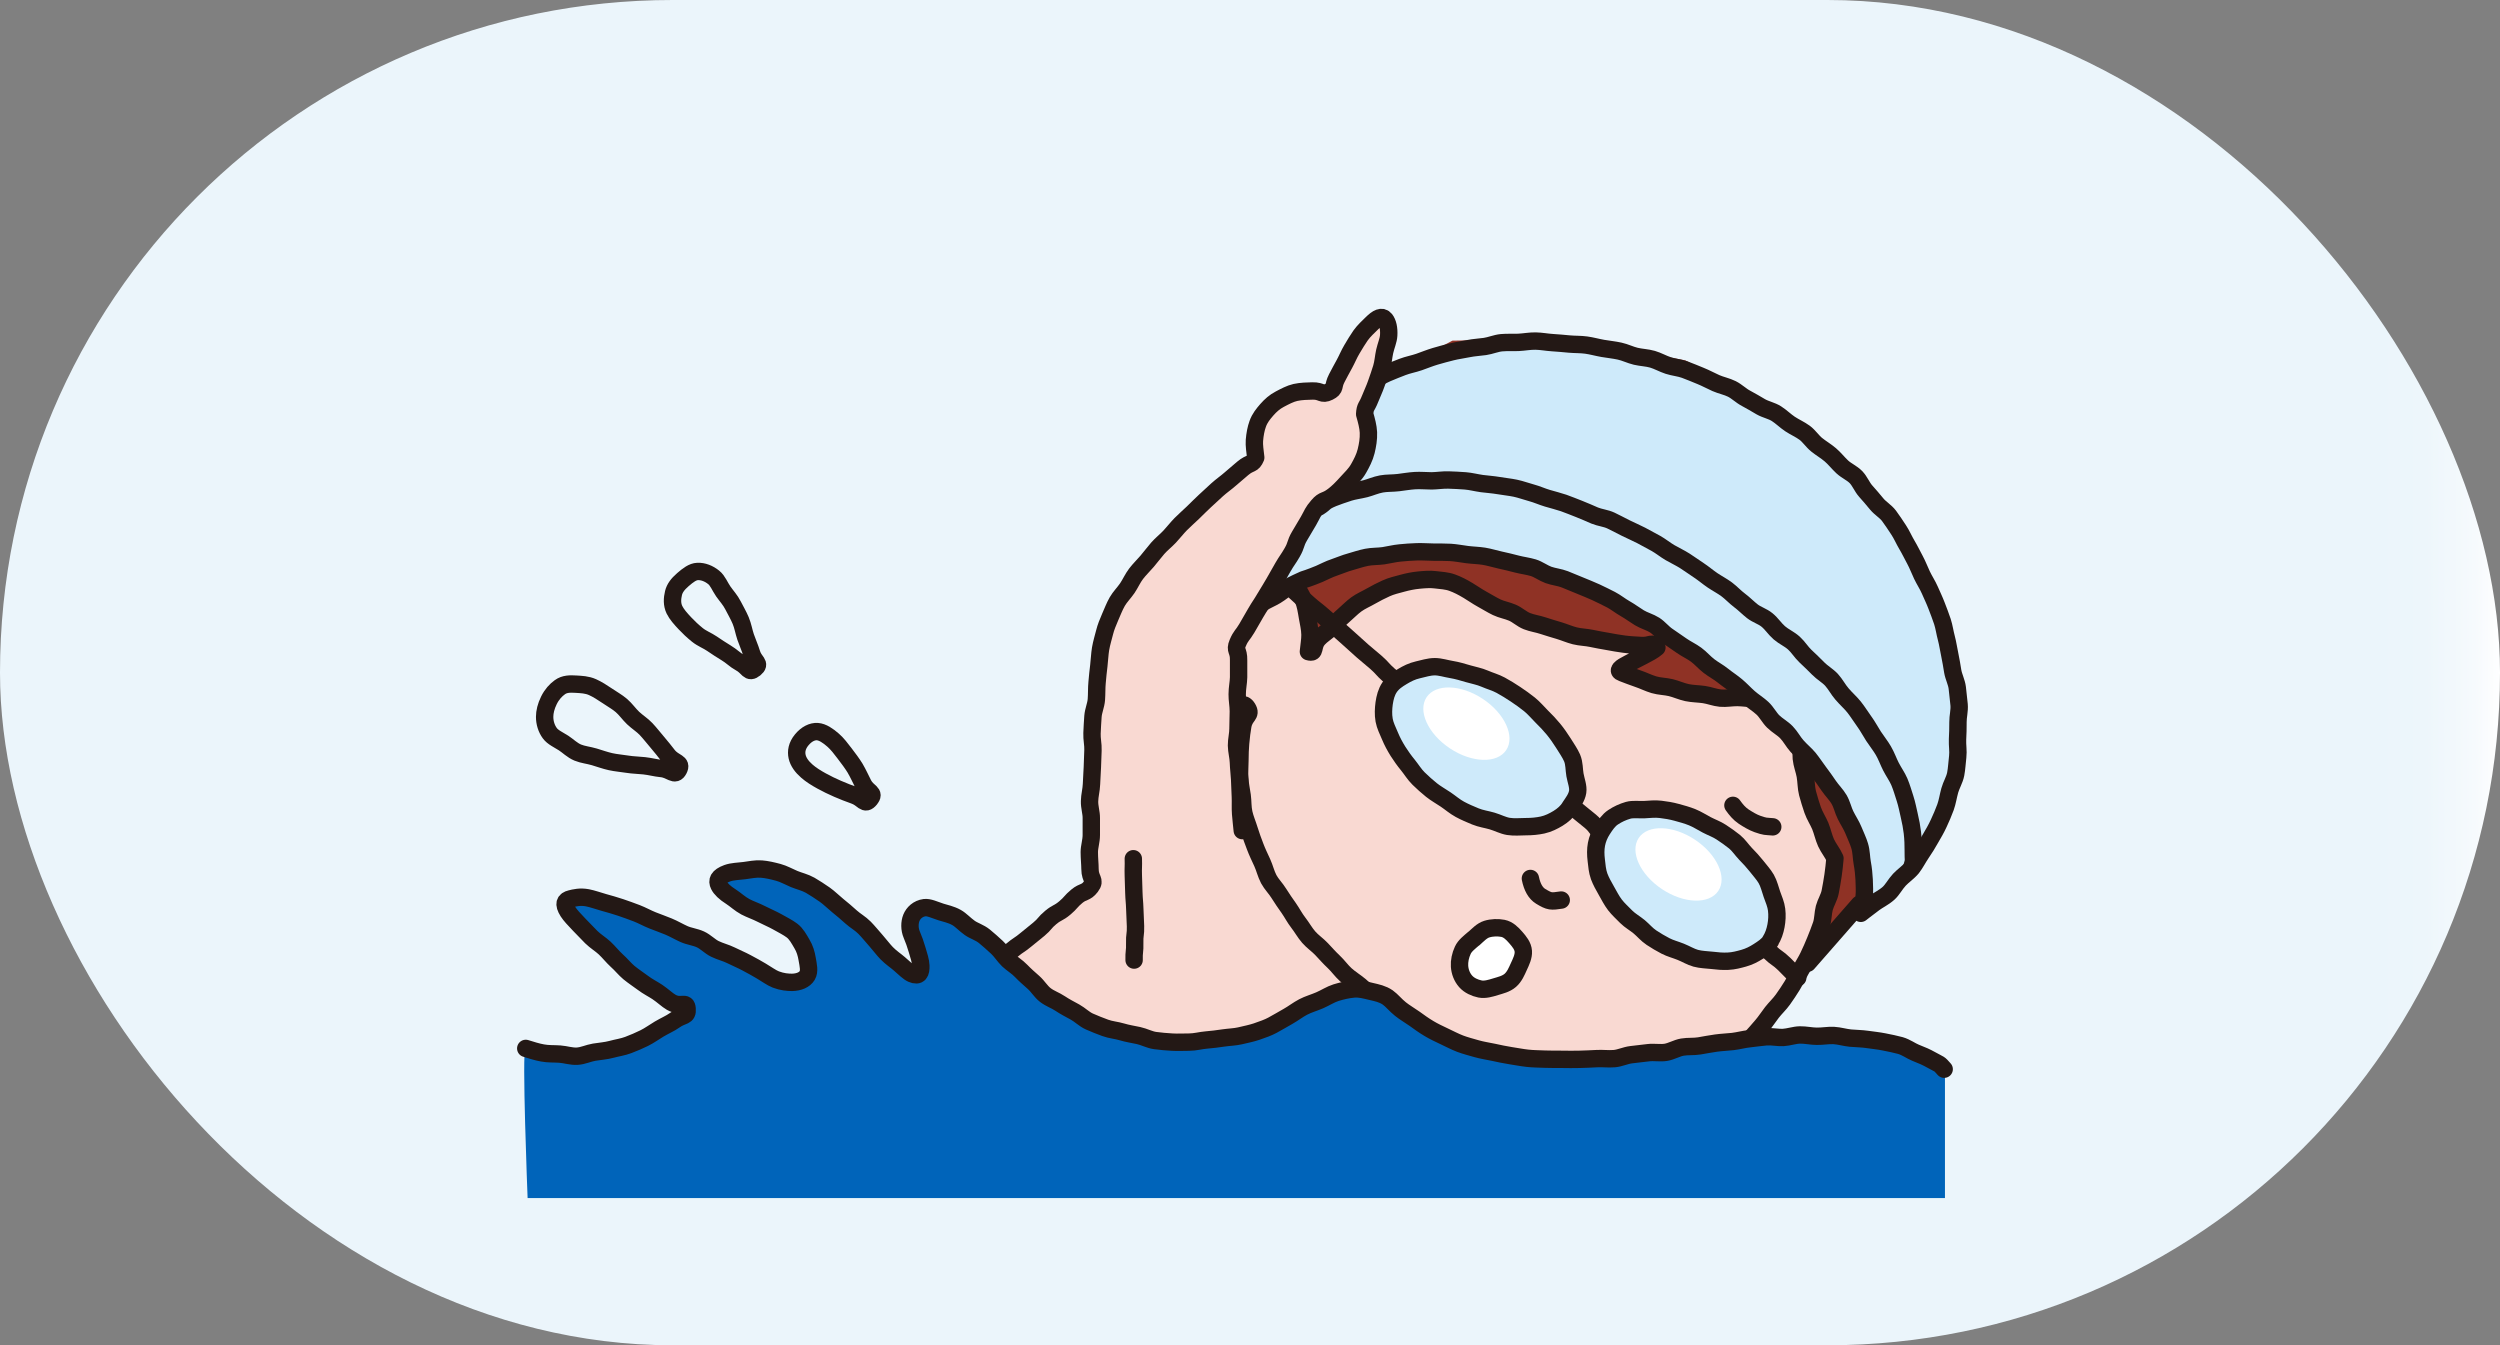
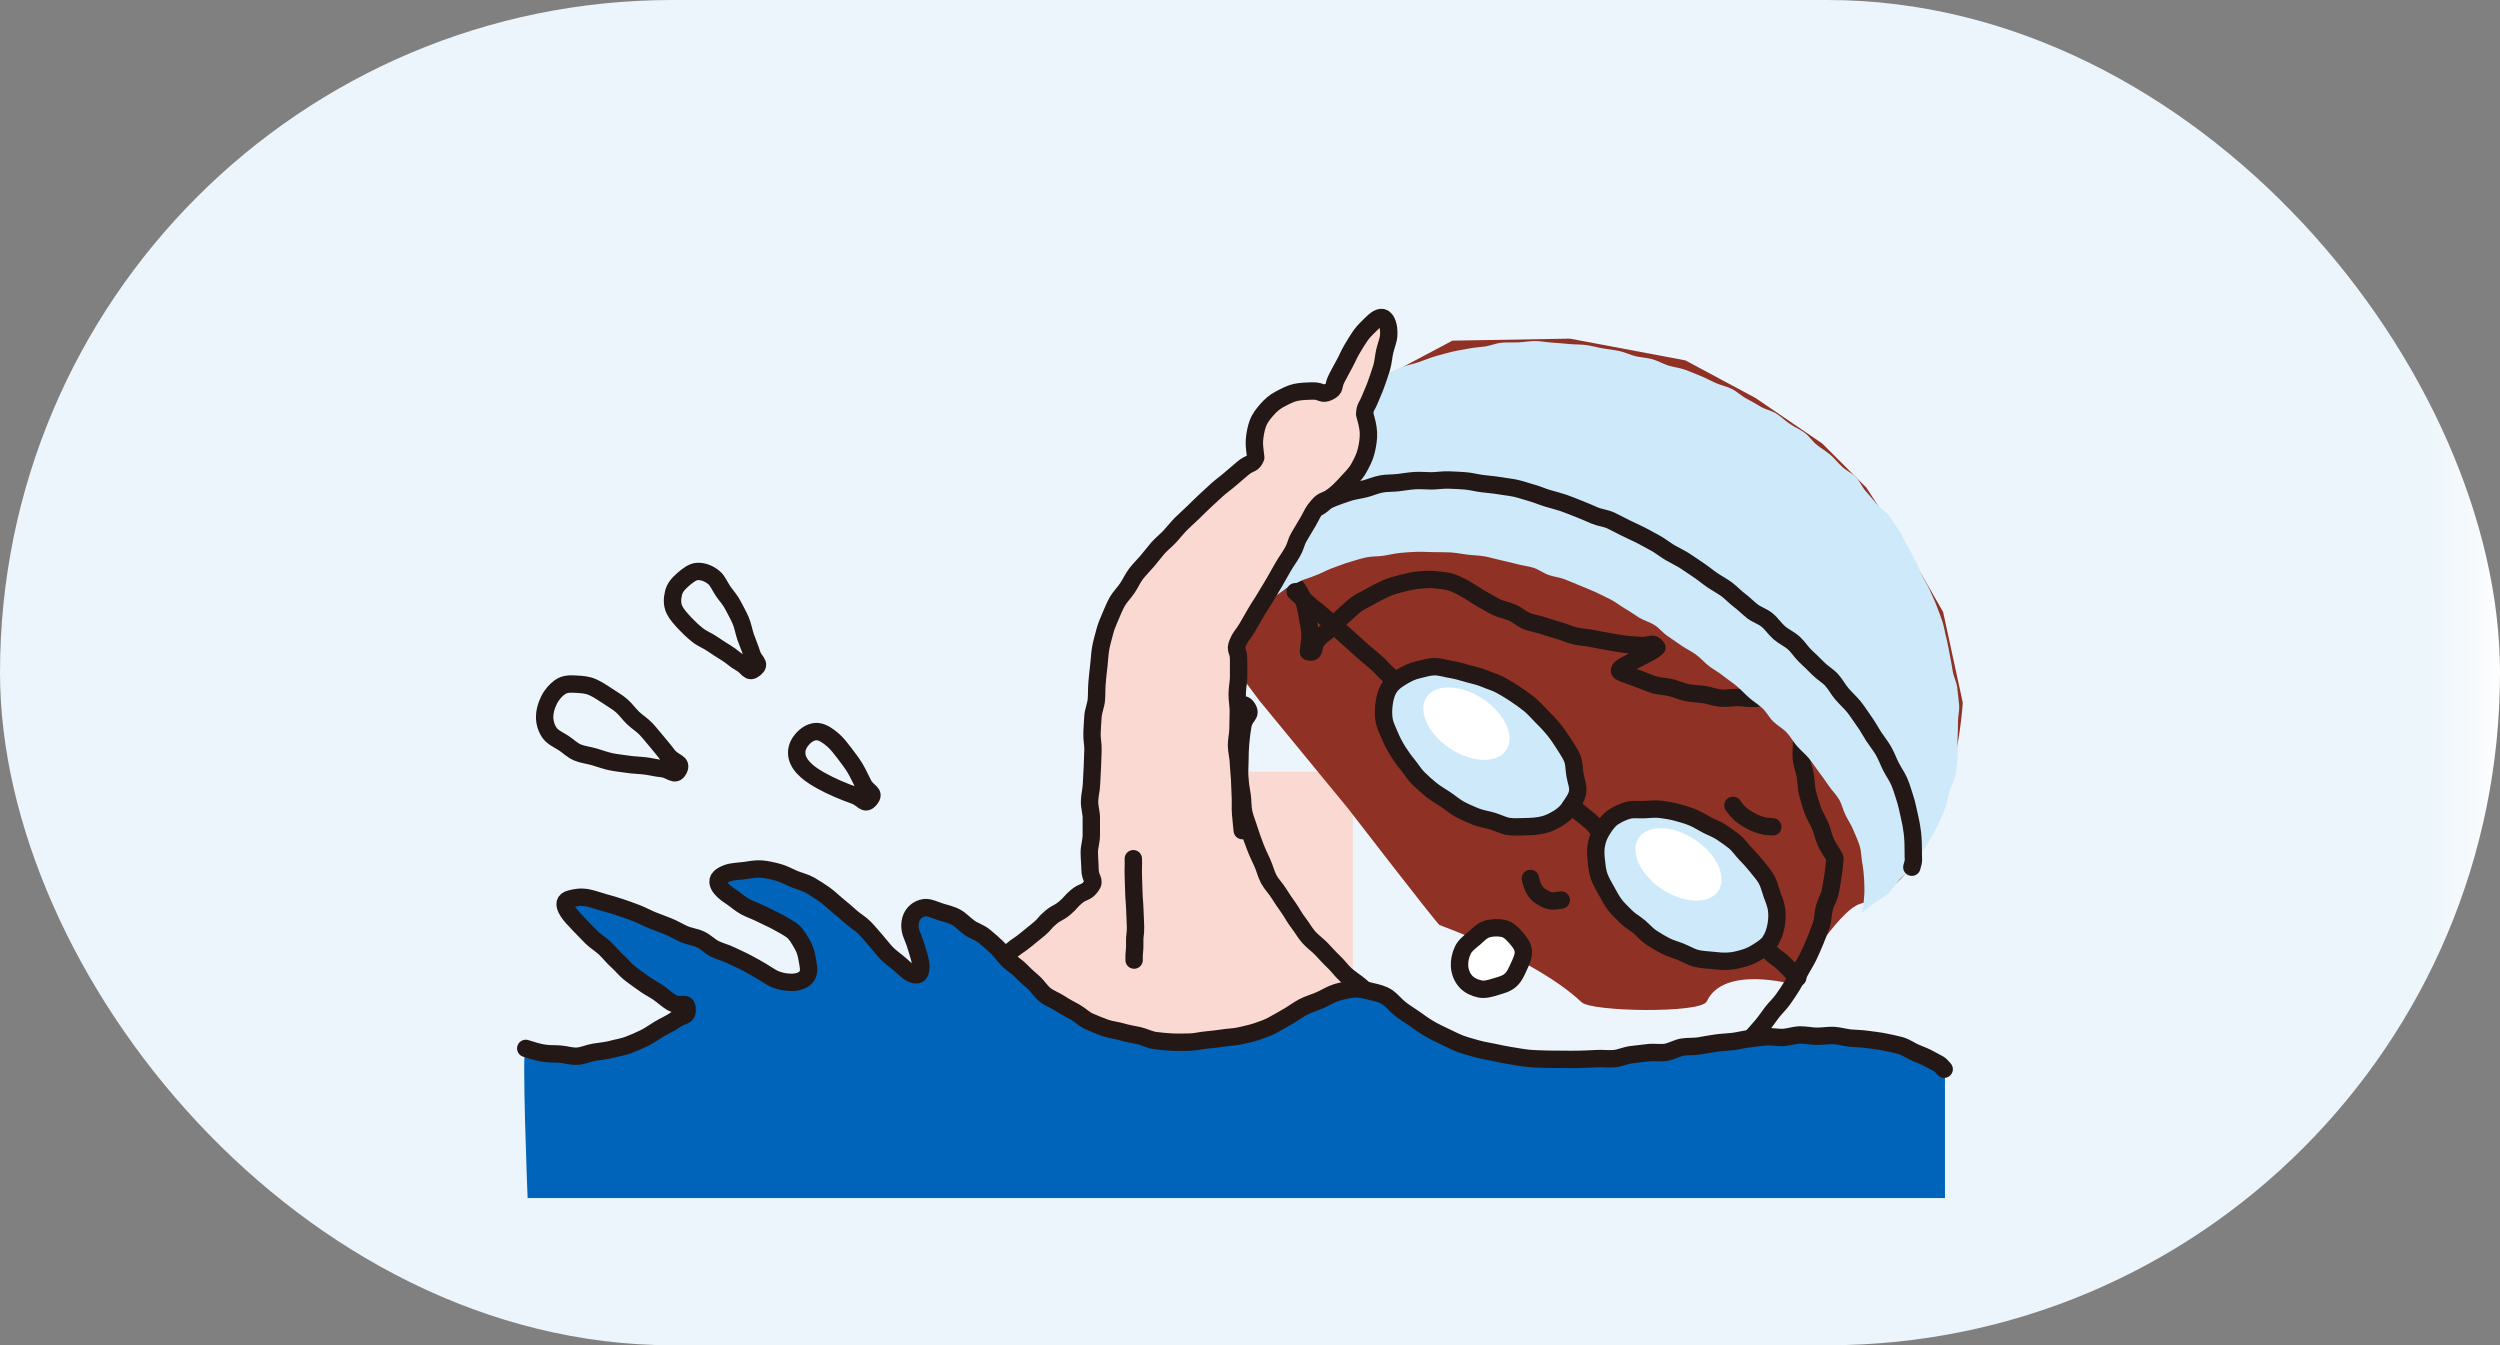
<svg xmlns="http://www.w3.org/2000/svg" id="_レイヤー_2" data-name="レイヤー 2" viewBox="0 0 286.15 153.98">
  <rect x="0" y="0" width="286.15" height="153.98" fill="#808080" stroke="none" />
  <defs>
    <style>
      .cls-1 {
        fill: url(#_名称未設定グラデーション_24);
      }

      .cls-1, .cls-2, .cls-3, .cls-4, .cls-5, .cls-6, .cls-7 {
        stroke-width: 0px;
      }

      .cls-8 {
        stroke-linecap: round;
      }

      .cls-8, .cls-9 {
        fill: none;
        stroke: #231815;
        stroke-linejoin: round;
        stroke-width: 1.99px;
      }

      .cls-2 {
        fill: #f9d9d2;
      }

      .cls-3 {
        fill: #231815;
      }

      .cls-4 {
        fill: #ceeafa;
      }

      .cls-5 {
        fill: #8f3225;
      }

      .cls-6 {
        fill: #fff;
      }

      .cls-7 {
        fill: #0064ba;
      }
    </style>
    <linearGradient id="_名称未設定グラデーション_24" data-name="名称未設定グラデーション 24" x1="0" y1="76.99" x2="286.15" y2="76.99" gradientUnits="userSpaceOnUse">
      <stop offset=".95" stop-color="#ebf5fb" />
      <stop offset=".97" stop-color="#edf6fb" />
      <stop offset=".99" stop-color="#f6fafd" />
      <stop offset="1" stop-color="#fff" />
    </linearGradient>
  </defs>
  <g id="_レイヤー_1-2" data-name="レイヤー 1">
    <rect class="cls-1" x="0" y="0" width="286.15" height="153.98" rx="76.99" ry="76.99" />
    <g>
      <rect class="cls-2" x="134.99" y="88.33" width="19.86" height="35.15" />
      <path class="cls-5" d="m144.33,80.41l9.96,12.12s10.08,13.08,10.47,13.34c.19.13,10.96,3.84,16.27,8.85,1.16,1.09,13.68,1.3,14.33-.1,1.94-4.19,9.9-1.94,9.9-1.94,0,0,5.12-8.5,7.64-9.22,10.65-3.04,11.76-23.04,11.76-23.04l-2.25-10.37-3.42-5.97-5.37-8.27-5.05-5.05-7.64-5.21-8.02-4.3-13.22-2.49-13.45.23-14.62,7.77-9.73,10.88-4.15,13.96,6.58,8.82Z" />
-       <path class="cls-2" d="m187.77,125.03c-9.58,1.32-19.89-4.29-19.89-4.29-1.08.61-5.87.49-7.3,1.5-1.21.86-3.54-6.71-4.38-8.1-1.96-3.25-3.32-3.76-3.32-3.76-15.57-15.73-10-29.39-10-29.39-6.33-2.84-3.91-8.01-3.91-8.01,0,0,2.71-7.95,6.87-6.98,4.16.98,4.55,7.53,4.55,7.53,0,0,1.31-2.18,7.86-5.96,5.52-3.18,9.78-.19,19.78,4.9.61.31,8.66,1.75,9.31,2.06,1.35.64-3.05,2.06-1.47,2.69,9.77,3.88,20.52,2.49,20.52,2.49-.96,9.26.86,13.25,2.72,16.33,2.97,4.92-3.84,16.61-3.84,16.61-2.52,3.85-9.78,11.29-17.5,12.36Z" />
      <path class="cls-9" d="m167.97,67.55c-.58-.35-1.17-.65-1.75-.86-.63-.23-1.29-.25-1.92-.33s-1.29-.02-1.92.04-1.26.19-1.88.36-1.25.31-1.84.58-1.17.56-1.72.88-1.18.58-1.7.96-.99.88-1.47,1.29c-.52.44-.95.94-1.38,1.37-.52.51-1.11.85-1.48,1.27-.8.88-.22,1.75-1.15,1.48.06-.71.19-1.31.18-1.94-.01-.73-.19-1.4-.29-2.01-.12-.73-.23-1.41-.46-1.97-.28-.7-.64-1.29-1.05-1.73-.49-.54-1.1-.89-1.71-1.08s-1.34-.22-2.02-.07c-.61.14-1.28.39-1.87.79-.52.35-1,.86-1.47,1.4-.42.48-.73,1.08-1.08,1.7-.32.55-.68,1.13-.92,1.79s-.5,1.28-.63,1.86c-.15.7-.06,1.37-.05,1.96,0,.72,0,1.39.17,1.95.21.68.73,1.15,1.09,1.62.43.57.8,1.14,1.27,1.47.92.64,1.38-.1,1.88.73s-.32.77-.55,2.02c-.1.56-.18,1.22-.25,1.99-.06.61-.07,1.28-.08,2.01,0,.63-.07,1.3-.02,2.01.04.64.18,1.3.28,1.99.09.64.04,1.33.2,2.01.14.63.42,1.26.62,1.92.19.62.42,1.25.67,1.9.23.61.52,1.21.81,1.84.27.59.42,1.27.74,1.88.31.58.81,1.06,1.17,1.65s.73,1.1,1.12,1.66.68,1.14,1.1,1.68.73,1.12,1.18,1.64,1.01.88,1.48,1.38.89.98,1.39,1.45.87,1.02,1.38,1.48,1.07.79,1.6,1.23.98.9,1.53,1.32,1.03.86,1.59,1.26,1.1.77,1.67,1.15,1.24.54,1.78.88,1.12.71,1.68,1.04,1.12.71,1.69,1.03,1.15.67,1.72.96,1.14.7,1.73.97,1.28.4,1.87.64,1.24.48,1.84.7c.63.23,1.19.63,1.81.82.64.2,1.29.34,1.91.5.65.17,1.33.17,1.96.29.66.13,1.29.36,1.92.45.67.09,1.32.24,1.96.29.68.05,1.34-.19,1.98-.18.68,0,1.33.05,1.96,0,.68-.05,1.32-.18,1.95-.27.67-.1,1.33-.13,1.95-.27.67-.15,1.27-.41,1.87-.6.65-.21,1.35-.21,1.93-.45.64-.27,1.13-.77,1.68-1.06.63-.33,1.19-.65,1.69-.98.63-.41,1.17-.78,1.6-1.13.96-.78.81-.56,1.47-1.29.45-.47.86-.97,1.28-1.45s.77-1.04,1.16-1.54.88-.95,1.25-1.47.74-1.07,1.07-1.61.63-1.13.93-1.69.67-1.11.94-1.69.55-1.18.78-1.77.49-1.2.69-1.81.17-1.3.33-1.91.55-1.2.67-1.82.24-1.28.33-1.91.17-1.32.22-1.95c-.26-.61-.74-1.17-1.02-1.79s-.4-1.27-.66-1.91c-.25-.6-.64-1.17-.87-1.83-.21-.61-.41-1.26-.59-1.93-.16-.62-.14-1.31-.26-2.01-.11-.63-.38-1.27-.45-1.97-.06-.64.05-1.32.03-2.02-.02-.64.02-1.31.04-2.01.02-.64-.11-1.32-.05-2.02.06-.64.14-1.24.24-1.94-.61.23-1.16.4-1.78.56s-1.28.17-1.92.26-1.27.27-1.92.3-1.29-.09-1.94-.1-1.3.13-1.95.07-1.27-.32-1.9-.41-1.31-.09-1.93-.22-1.24-.42-1.86-.57-1.31-.15-1.92-.33c-.64-.19-1.22-.49-1.82-.69-.64-.21-1.24-.46-1.81-.67-.7-.25-.2-.61.74-1.09.49-.26,1.09-.55,1.67-.86s1.13-.58,1.55-.95c-.58-.75-.65-.15-1.86-.24-.54-.04-1.17-.05-1.9-.15-.58-.07-1.2-.19-1.87-.31-.59-.1-1.21-.21-1.87-.35-.59-.13-1.25-.13-1.89-.29-.6-.15-1.18-.41-1.81-.6-.59-.18-1.2-.35-1.82-.56s-1.24-.28-1.85-.52-1.07-.71-1.67-.97-1.23-.35-1.81-.63-1.11-.62-1.68-.93-1.07-.68-1.63-1.01Z" />
      <g>
-         <path class="cls-3" d="m192.39,101.39c.44-.66.92-1.22,1.46-1.56.75-.48,1.43-.49,1.95-.14s.85,1,.69,1.87c-.11.62-.5,1.29-.94,1.94s-.94,1.21-1.48,1.55c-.75.48-1.46.52-1.98.17-.52-.35-.84-1.04-.68-1.91.11-.62.54-1.26.98-1.92Z" />
        <path class="cls-9" d="m192.39,101.39c.44-.66.92-1.22,1.46-1.56.75-.48,1.43-.49,1.95-.14s.85,1,.69,1.87c-.11.62-.5,1.29-.94,1.94s-.94,1.21-1.48,1.55c-.75.48-1.46.52-1.98.17-.52-.35-.84-1.04-.68-1.91.11-.62.54-1.26.98-1.92Z" />
      </g>
      <g>
        <path class="cls-3" d="m170.61,86.78c.44-.66.73-1.37.84-1.99.16-.87,0-1.72-.53-2.06-.52-.35-1.35-.16-2.1.32-.53.34-.99.93-1.43,1.59s-.68,1.33-.79,1.95c-.16.87-.03,1.51.49,1.86s1.21.3,1.96-.18c.53-.34,1.12-.82,1.56-1.48Z" />
        <path class="cls-9" d="m170.61,86.78c.44-.66.73-1.37.84-1.99.16-.87,0-1.72-.53-2.06-.52-.35-1.35-.16-2.1.32-.53.34-.99.93-1.43,1.59s-.68,1.33-.79,1.95c-.16.87-.03,1.51.49,1.86s1.21.3,1.96-.18c.53-.34,1.12-.82,1.56-1.48Z" />
      </g>
      <path class="cls-8" d="m178.7,103.02c-1.17.17-1.32.2-2.36-.43-.57-.35-.97-1.04-1.17-2.04" />
      <path class="cls-8" d="m202.91,94.64c-.89-.08-.8,0-1.76-.33-.51-.18-1.05-.5-1.58-.85-.48-.32-.86-.77-1.22-1.28" />
      <g>
        <path class="cls-4" d="m138.4,73.27c0-.66.09-1.3.12-1.93s-.07-1.32,0-1.96.24-1.29.33-1.92.15-1.3.29-1.93.45-1.24.63-1.85.39-1.24.6-1.85.23-1.31.48-1.9.67-1.13.96-1.71.52-1.2.85-1.76.66-1.13,1.02-1.66.73-1.09,1.12-1.6.84-1.01,1.27-1.49.9-.96,1.35-1.41,1.06-.78,1.54-1.2.85-1.02,1.36-1.42,1.14-.66,1.66-1.03,1.02-.83,1.57-1.17,1.12-.67,1.69-.99,1.17-.59,1.75-.87,1.15-.63,1.74-.89,1.22-.5,1.81-.73,1.28-.35,1.88-.56c.63-.22,1.23-.47,1.84-.65.65-.19,1.27-.36,1.88-.51.66-.17,1.31-.24,1.91-.37.68-.14,1.33-.16,1.92-.25.63-.09,1.25-.37,1.9-.43s1.29-.01,1.94-.04,1.28-.16,1.94-.15,1.28.14,1.94.18,1.28.1,1.93.16,1.29.03,1.94.12,1.26.27,1.9.38,1.28.17,1.92.31,1.22.44,1.85.59,1.29.16,1.91.34,1.19.52,1.81.72,1.28.25,1.89.47,1.2.48,1.8.72,1.17.56,1.76.82,1.25.38,1.83.67,1.05.78,1.63,1.08,1.12.64,1.68.96,1.24.44,1.79.79,1.01.82,1.55,1.18,1.15.62,1.67,1,.88.97,1.39,1.38,1.07.73,1.56,1.15.89.94,1.36,1.38,1.12.71,1.57,1.17.69,1.13,1.12,1.61.85.97,1.26,1.47,1.02.84,1.41,1.36.74,1.07,1.1,1.61.61,1.15.94,1.7.61,1.14.92,1.71.53,1.17.81,1.76.64,1.12.9,1.72.54,1.17.77,1.78.47,1.2.67,1.82.28,1.26.45,1.89.25,1.26.39,1.9.23,1.26.34,1.9.44,1.24.52,1.89.15,1.28.21,1.94-.14,1.35-.13,1.99c.01.68-.02,1.33-.05,1.97-.03.68.1,1.35.02,1.99-.08.68-.11,1.35-.23,1.98-.13.67-.51,1.26-.68,1.88-.18.65-.27,1.31-.49,1.92-.23.64-.5,1.24-.77,1.83-.28.62-.62,1.19-.94,1.74-.33.6-.68,1.15-1.04,1.68-.39.57-.68,1.17-1.07,1.67-.44.54-1.02.91-1.45,1.37-.49.52-.79,1.15-1.25,1.56-.56.5-1.19.78-1.64,1.12-.99.74-1.53,1.17-1.53,1.17.42-.88.24-.69.38-1.92.06-.54.03-1.19,0-1.94-.03-.58-.09-1.22-.22-1.92-.11-.59-.09-1.26-.29-1.93-.17-.58-.46-1.17-.72-1.81-.23-.57-.6-1.11-.9-1.72-.28-.55-.4-1.22-.75-1.81-.31-.53-.8-1-1.18-1.56-.35-.52-.72-1.04-1.13-1.58-.37-.5-.73-1.05-1.15-1.57-.4-.48-.92-.89-1.36-1.4-.42-.47-.72-1.07-1.19-1.56-.44-.46-1.04-.77-1.52-1.24-.45-.44-.75-1.07-1.24-1.52s-1.03-.77-1.53-1.21-.91-.9-1.42-1.33-1.04-.76-1.56-1.18-1.08-.7-1.61-1.11-.93-.9-1.46-1.29-1.12-.65-1.66-1.03-1.06-.74-1.61-1.11-.95-.91-1.48-1.25-1.21-.51-1.75-.84-1.07-.73-1.62-1.04-1.07-.74-1.63-1.03-1.16-.58-1.73-.85-1.2-.5-1.78-.75-1.19-.5-1.78-.73-1.27-.29-1.86-.5-1.15-.65-1.75-.83-1.28-.26-1.89-.42-1.26-.32-1.87-.45-1.26-.34-1.88-.44-1.3-.11-1.92-.19-1.29-.21-1.91-.25c-.66-.04-1.3-.02-1.92-.03-.66-.01-1.3-.06-1.93-.04-.66.02-1.31.07-1.92.13-.66.06-1.29.23-1.9.32-.66.09-1.32.06-1.92.18-.67.13-1.28.35-1.86.51-.67.18-1.26.45-1.81.63-.7.23-1.26.55-1.76.76-1.13.47-1.79.66-1.79.66-.52.24-1.09.49-1.65.79-.52.28-.98.71-1.52,1.03s-1.1.54-1.62.87-1.02.71-1.51,1.04c-.53.35-.97.8-1.45,1.13-.56.39-1.17.6-1.6.9-.91.65-.59,1.47-1.43,1.12Z" />
-         <path class="cls-8" d="m138.4,73.27c0-.66.09-1.3.12-1.93s-.07-1.32,0-1.96.24-1.29.33-1.92.15-1.3.29-1.93.45-1.24.63-1.85.39-1.24.6-1.85.23-1.31.48-1.9.67-1.13.96-1.71.52-1.2.85-1.76.66-1.13,1.02-1.66.73-1.09,1.12-1.6.84-1.01,1.27-1.49.9-.96,1.35-1.41,1.06-.78,1.54-1.2.85-1.02,1.36-1.42,1.14-.66,1.66-1.03,1.02-.83,1.57-1.17,1.12-.67,1.69-.99,1.17-.59,1.75-.87,1.15-.63,1.74-.89,1.22-.5,1.81-.73,1.28-.35,1.88-.56c.63-.22,1.23-.47,1.84-.65.65-.19,1.27-.36,1.88-.51.66-.17,1.31-.24,1.91-.37.68-.14,1.33-.16,1.92-.25.63-.09,1.25-.37,1.9-.43s1.29-.01,1.94-.04,1.28-.16,1.94-.15,1.28.14,1.94.18,1.28.1,1.93.16,1.29.03,1.94.12,1.26.27,1.9.38,1.28.17,1.92.31,1.22.44,1.85.59,1.29.16,1.91.34,1.19.52,1.81.72,1.28.25,1.89.47,1.2.48,1.8.72,1.17.56,1.76.82,1.25.38,1.83.67,1.05.78,1.63,1.08,1.12.64,1.68.96,1.24.44,1.79.79,1.01.82,1.55,1.18,1.15.62,1.67,1,.88.97,1.39,1.38,1.07.73,1.56,1.15.89.94,1.36,1.38,1.12.71,1.57,1.17.69,1.13,1.12,1.61.85.97,1.26,1.47,1.02.84,1.41,1.36.74,1.07,1.1,1.61.61,1.15.94,1.7.61,1.14.92,1.71.53,1.17.81,1.76.64,1.12.9,1.72.54,1.17.77,1.78.47,1.2.67,1.82.28,1.26.45,1.89.25,1.26.39,1.9.23,1.26.34,1.9.44,1.24.52,1.89.15,1.28.21,1.94-.14,1.35-.13,1.99c.01.68-.02,1.33-.05,1.97-.03.68.1,1.35.02,1.99-.08.68-.11,1.35-.23,1.98-.13.67-.51,1.26-.68,1.88-.18.65-.27,1.31-.49,1.92-.23.64-.5,1.24-.77,1.83-.28.62-.62,1.19-.94,1.74-.33.6-.68,1.15-1.04,1.68-.39.57-.68,1.17-1.07,1.67-.44.54-1.02.91-1.45,1.37-.49.52-.79,1.15-1.25,1.56-.56.5-1.19.78-1.64,1.12-.99.74-1.53,1.17-1.53,1.17.42-.88.24-.69.38-1.92.06-.54.03-1.19,0-1.94-.03-.58-.09-1.22-.22-1.92-.11-.59-.09-1.26-.29-1.93-.17-.58-.46-1.17-.72-1.81-.23-.57-.6-1.11-.9-1.72-.28-.55-.4-1.22-.75-1.81-.31-.53-.8-1-1.18-1.56-.35-.52-.72-1.04-1.13-1.58-.37-.5-.73-1.05-1.15-1.57-.4-.48-.92-.89-1.36-1.4-.42-.47-.72-1.07-1.19-1.56-.44-.46-1.04-.77-1.52-1.24-.45-.44-.75-1.07-1.24-1.52s-1.03-.77-1.53-1.21-.91-.9-1.42-1.33-1.04-.76-1.56-1.18-1.08-.7-1.61-1.11-.93-.9-1.46-1.29-1.12-.65-1.66-1.03-1.06-.74-1.61-1.11-.95-.91-1.48-1.25-1.21-.51-1.75-.84-1.07-.73-1.62-1.04-1.07-.74-1.63-1.03-1.16-.58-1.73-.85-1.2-.5-1.78-.75-1.19-.5-1.78-.73-1.27-.29-1.86-.5-1.15-.65-1.75-.83-1.28-.26-1.89-.42-1.26-.32-1.87-.45-1.26-.34-1.88-.44-1.3-.11-1.92-.19-1.29-.21-1.91-.25c-.66-.04-1.3-.02-1.92-.03-.66-.01-1.3-.06-1.93-.04-.66.02-1.31.07-1.92.13-.66.06-1.29.23-1.9.32-.66.09-1.32.06-1.92.18-.67.13-1.28.35-1.86.51-.67.18-1.26.45-1.81.63-.7.23-1.26.55-1.76.76-1.13.47-1.79.66-1.79.66-.52.24-1.09.49-1.65.79-.52.28-.98.71-1.52,1.03s-1.1.54-1.62.87-1.02.71-1.51,1.04c-.53.35-.97.8-1.45,1.13-.56.39-1.17.6-1.6.9-.91.65-.59,1.47-1.43,1.12Z" />
      </g>
      <g>
        <path class="cls-6" d="m168.68,107.43c-.48.42-1.01.81-1.25,1.34-.27.58-.41,1.24-.37,1.83.04.62.28,1.26.7,1.73s1.03.74,1.64.87c.57.11,1.18-.07,1.79-.26.55-.17,1.2-.31,1.68-.73s.73-1.03.97-1.56c.27-.58.56-1.18.52-1.76-.04-.62-.46-1.12-.87-1.59s-.86-.92-1.46-1.04c-.57-.11-1.25-.1-1.86.09-.55.17-1,.66-1.48,1.09Z" />
        <path class="cls-8" d="m168.68,107.43c-.48.42-1.01.81-1.25,1.34-.27.58-.41,1.24-.37,1.83.04.62.28,1.26.7,1.73s1.03.74,1.64.87c.57.11,1.18-.07,1.79-.26.55-.17,1.2-.31,1.68-.73s.73-1.03.97-1.56c.27-.58.56-1.18.52-1.76-.04-.62-.46-1.12-.87-1.59s-.86-.92-1.46-1.04c-.57-.11-1.25-.1-1.86.09-.55.17-1,.66-1.48,1.09Z" />
      </g>
      <g>
        <path class="cls-2" d="m151.07,57.7l4.4-4.43.41-6.07,2.93-6.03-.54-3.6-1.66-.28-4.47,7.61s-3.24-.28-4.57.44c-1.32.71-2.89,2.79-2.89,2.79l-.98,4.31,7.36,5.28Z" />
        <g>
          <path class="cls-2" d="m142.19,95.07c-.06-.64-.14-1.28-.19-1.94s0-1.3-.03-1.95-.05-1.3-.08-1.95-.12-1.3-.14-1.95-.21-1.31-.22-1.95.18-1.32.17-1.96c0-.67.04-1.32.04-1.95,0-.68-.14-1.33-.13-1.95,0-.7.15-1.35.16-1.95.01-.74,0-1.39,0-1.94.03-1.22-.48-1.08-.1-1.98s.55-.85,1.06-1.72.5-.88,1.01-1.75.55-.84,1.06-1.71.54-.85,1.04-1.73.49-.88,1-1.76.57-.84,1.07-1.71.32-.98.83-1.86.53-.87,1.03-1.74.42-.95,1.08-1.72c.69-.81.79-.41,1.79-1.18.5-.38,1-.89,1.52-1.47.45-.5.99-.99,1.35-1.64.34-.6.68-1.24.86-1.97.16-.66.29-1.38.26-2.14-.03-.66-.22-1.36-.43-2.1.06-.94.22-.72.63-1.77.2-.52.49-1.1.71-1.75.2-.57.42-1.18.6-1.79s.22-1.27.35-1.86c.15-.67.43-1.28.46-1.84.05-.79-.1-1.46-.4-1.83-.37-.46-.91-.17-1.55.47-.37.37-.86.8-1.27,1.37-.34.48-.66,1.03-.99,1.58s-.56,1.13-.85,1.66c-.33.59-.62,1.15-.88,1.64-.51.98-.08,1.16-.91,1.57s-.77-.13-1.89-.1c-.58.02-1.26.02-1.94.17-.61.14-1.2.46-1.79.77s-1.04.71-1.48,1.21c-.39.45-.81.95-1.04,1.61-.2.55-.32,1.18-.38,1.9-.04.58.07,1.25.15,1.96-.37.88-.57.47-1.49,1.24-.42.35-.9.76-1.45,1.24-.44.39-.97.75-1.48,1.21-.45.4-.91.84-1.4,1.29-.45.42-.9.87-1.37,1.33s-.94.85-1.39,1.31-.83.96-1.27,1.43-.95.86-1.37,1.34-.8,1-1.21,1.48-.89.94-1.27,1.44-.65,1.12-1,1.64c-.37.54-.84,1-1.15,1.54-.33.58-.55,1.18-.8,1.74-.27.62-.51,1.21-.65,1.78s-.34,1.19-.46,1.89c-.1.6-.12,1.25-.2,1.93-.08.62-.14,1.26-.2,1.93-.06.63-.03,1.28-.08,1.94s-.34,1.26-.39,1.92-.08,1.29-.11,1.94.14,1.3.11,1.95-.05,1.3-.07,1.94-.08,1.3-.1,1.94-.21,1.3-.22,1.94c-.02.67.21,1.32.2,1.94-.01.68,0,1.33,0,1.94,0,.69-.23,1.34-.23,1.94,0,.73.08,1.39.08,1.94,0,1.22.69,1.24.11,2.01s-.87.5-1.61,1.11-.65.73-1.39,1.35-.86.47-1.6,1.08-.64.75-1.38,1.36-.75.6-1.5,1.22-.81.54-1.55,1.16-.81.54-1.55,1.16-.59.8-1.34,1.42-1.63.19-1.61,1.16.9.53,1.68,1.14.65.78,1.42,1.4.85.53,1.62,1.15.73.68,1.5,1.3.72.69,1.49,1.31.87.5,1.65,1.12.76.64,1.53,1.26.8.59,1.58,1.21.82.56,1.6,1.18.73.67,1.51,1.29.75.66,1.52,1.28.78.61,1.55,1.23.8.59,1.57,1.21.74.67,1.51,1.29.81.58,1.58,1.2.83.56,1.61,1.18.76.64,1.54,1.26.68.74,1.46,1.36" />
          <path class="cls-8" d="m142.19,95.07c-.06-.64-.14-1.28-.19-1.94s0-1.3-.03-1.95-.05-1.3-.08-1.95-.12-1.3-.14-1.95-.21-1.31-.22-1.95.18-1.32.17-1.96c0-.67.04-1.32.04-1.95,0-.68-.14-1.33-.13-1.95,0-.7.15-1.35.16-1.95.01-.74,0-1.39,0-1.94.03-1.22-.48-1.08-.1-1.98s.55-.85,1.06-1.72.5-.88,1.01-1.75.55-.84,1.06-1.71.54-.85,1.04-1.73.49-.88,1-1.76.57-.84,1.07-1.71.32-.98.83-1.86.53-.87,1.03-1.74.42-.95,1.08-1.72c.69-.81.79-.41,1.79-1.18.5-.38,1-.89,1.52-1.47.45-.5.99-.99,1.35-1.64.34-.6.68-1.24.86-1.97.16-.66.29-1.38.26-2.14-.03-.66-.22-1.36-.43-2.1.06-.94.22-.72.63-1.77.2-.52.49-1.1.71-1.75.2-.57.42-1.18.6-1.79s.22-1.27.35-1.86c.15-.67.43-1.28.46-1.84.05-.79-.1-1.46-.4-1.83-.37-.46-.91-.17-1.55.47-.37.37-.86.8-1.27,1.37-.34.48-.66,1.03-.99,1.58s-.56,1.13-.85,1.66c-.33.59-.62,1.15-.88,1.64-.51.98-.08,1.16-.91,1.57s-.77-.13-1.89-.1c-.58.02-1.26.02-1.94.17-.61.14-1.2.46-1.79.77s-1.04.71-1.48,1.21c-.39.45-.81.95-1.04,1.61-.2.55-.32,1.18-.38,1.9-.04.58.07,1.25.15,1.96-.37.88-.57.47-1.49,1.24-.42.35-.9.76-1.45,1.24-.44.39-.97.75-1.48,1.21-.45.4-.91.84-1.4,1.29-.45.42-.9.87-1.37,1.33s-.94.85-1.39,1.31-.83.96-1.27,1.43-.95.86-1.37,1.34-.8,1-1.21,1.48-.89.94-1.27,1.44-.65,1.12-1,1.64c-.37.54-.84,1-1.15,1.54-.33.58-.55,1.18-.8,1.74-.27.62-.51,1.21-.65,1.78s-.34,1.19-.46,1.89c-.1.6-.12,1.25-.2,1.93-.08.62-.14,1.26-.2,1.93-.06.63-.03,1.28-.08,1.94s-.34,1.26-.39,1.92-.08,1.29-.11,1.94.14,1.3.11,1.95-.05,1.3-.07,1.94-.08,1.3-.1,1.94-.21,1.3-.22,1.94c-.02.67.21,1.32.2,1.94-.01.68,0,1.33,0,1.94,0,.69-.23,1.34-.23,1.94,0,.73.08,1.39.08,1.94,0,1.22.69,1.24.11,2.01s-.87.5-1.61,1.11-.65.73-1.39,1.35-.86.47-1.6,1.08-.64.75-1.38,1.36-.75.6-1.5,1.22-.81.54-1.55,1.16-.81.54-1.55,1.16-.59.8-1.34,1.42-1.63.19-1.61,1.16.9.53,1.68,1.14.65.78,1.42,1.4.85.53,1.62,1.15.73.68,1.5,1.3.72.69,1.49,1.31.87.5,1.65,1.12.76.64,1.53,1.26.8.59,1.58,1.21.82.56,1.6,1.18.73.67,1.51,1.29.75.66,1.52,1.28.78.61,1.55,1.23.8.59,1.57,1.21.74.67,1.51,1.29.81.58,1.58,1.2.83.56,1.61,1.18.76.64,1.54,1.26.68.74,1.46,1.36" />
        </g>
      </g>
      <path class="cls-8" d="m129.72,98.29c.03.97-.03.97,0,1.93s.03.97.06,1.93.08.97.11,1.93.05.97.08,1.93-.12.97-.09,1.94-.1.97-.07,1.94" />
      <path class="cls-7" d="m60.15,120.1c11.33,3.7,18.49-4.62,18.49-4.62,0,0-4.62-1.54-12.33-9.63-7.7-8.09,14.25,1.54,20.8,5.39,6.55,3.85,6.55-2.31,3.47-4.62-3.08-2.31-11.56-5.01-7.32-6.55s10.01,0,16.95,7.7c6.93,7.7,5.39,1.93,4.24-.77s1.93-6.55,12.33,4.24c10.4,10.78,24.55,8.37,28.79,6.05,4.24-2.31,9.37-5.78,13.23-3.08,3.85,2.7,9.52,10.01,33.78,5.78,24.27-4.24,30.04,2.31,30.04,2.31v14.83H60.39s-.68-17.18-.24-17.04Z" />
      <path class="cls-8" d="m222.53,122.38c-.64-.72-.4-.46-1.53-1.09-.46-.26-1.03-.52-1.74-.79-.53-.21-1.06-.63-1.75-.83-.57-.16-1.21-.28-1.89-.42-.59-.12-1.23-.18-1.91-.28-.6-.09-1.25-.09-1.92-.15-.61-.06-1.24-.26-1.91-.3-.61-.03-1.26.1-1.93.09-.62,0-1.26-.16-1.93-.15-.62.01-1.26.25-1.92.29-.62.03-1.27-.13-1.93-.08-.62.05-1.26.15-1.92.22-.62.06-1.25.24-1.91.32-.62.07-1.27.09-1.92.18s-1.26.21-1.91.32-1.29.03-1.94.14-1.27.5-1.91.6-1.36-.04-1.99.04c-.67.09-1.32.16-1.96.23-.67.08-1.3.4-1.94.45-.68.06-1.35-.04-1.99,0-.68.04-1.34.06-1.98.08-.68.02-1.34.01-1.98,0-.68,0-1.35,0-1.98-.02-.68-.03-1.35-.03-1.98-.1-.68-.07-1.33-.21-1.96-.3-.68-.1-1.32-.25-1.94-.38-.68-.14-1.33-.24-1.93-.41-.67-.19-1.31-.36-1.9-.58-.65-.25-1.24-.57-1.8-.83-.63-.3-1.23-.58-1.76-.9-.61-.36-1.14-.75-1.64-1.11-.58-.41-1.16-.74-1.63-1.12-.57-.45-.98-.99-1.46-1.33-.59-.41-1.26-.54-1.9-.69s-1.32-.35-2.01-.28c-.66.06-1.33.21-2.01.42-.63.2-1.22.59-1.86.87s-1.29.45-1.9.77-1.15.75-1.74,1.08-1.2.7-1.78,1.01c-.48.26-1.11.49-1.82.73-.56.19-1.21.32-1.89.48-.6.14-1.26.15-1.94.25-.62.09-1.26.18-1.93.23-.63.05-1.27.24-1.94.24s-1.29.04-1.96,0-1.3-.09-1.95-.18-1.24-.43-1.89-.57-1.27-.23-1.9-.42-1.29-.23-1.91-.46-1.22-.46-1.82-.73-1.06-.76-1.64-1.08-1.14-.6-1.69-.97-1.18-.57-1.71-.98-.85-1-1.35-1.44-.97-.85-1.43-1.33-1.04-.81-1.48-1.23c-.48-.47-.82-1.04-1.27-1.45-.5-.46-.97-.89-1.44-1.27-.54-.44-1.2-.62-1.68-.96-.58-.41-1.01-.91-1.51-1.19-.64-.36-1.28-.47-1.8-.64-.76-.25-1.36-.55-1.86-.49-.77.1-1.29.62-1.51,1.16s-.23,1.3.04,1.93c.22.51.44,1.13.62,1.75.2.66.4,1.28.42,1.8.03.8-.18,1.3-1.03.93-.38-.17-.81-.6-1.45-1.16-.39-.34-.92-.68-1.43-1.2-.39-.4-.76-.91-1.22-1.43s-.87-1.03-1.31-1.48c-.48-.49-1.08-.81-1.55-1.24-.5-.46-1.01-.88-1.5-1.28-.53-.43-1-.91-1.51-1.27-.57-.39-1.12-.76-1.66-1.07-.6-.34-1.26-.48-1.84-.72-.64-.27-1.21-.6-1.81-.76-.67-.18-1.31-.33-1.94-.38-.68-.05-1.33.1-1.96.18-.67.09-1.34.08-1.95.3-1.06.39-1.2.86-.95,1.37.2.41.66.86,1.39,1.32.5.32,1.01.81,1.64,1.15.57.3,1.22.51,1.82.82s1.23.57,1.79.88c.64.36,1.26.67,1.71,1.01.51.38.82.98,1.14,1.52.35.57.51,1.16.61,1.75.12.7.3,1.4,0,1.89s-.93.76-1.72.78c-.5,0-1.14-.05-1.87-.33-.51-.2-1.02-.59-1.65-.96-.49-.29-1.07-.62-1.72-.96-.54-.29-1.15-.54-1.77-.85-.56-.28-1.22-.43-1.83-.73-.58-.28-1.05-.81-1.66-1.09s-1.28-.34-1.88-.61-1.17-.61-1.77-.86-1.24-.47-1.84-.71-1.2-.58-1.8-.81c-.64-.24-1.26-.47-1.86-.67-.66-.23-1.3-.39-1.88-.56-.7-.2-1.33-.43-1.9-.54-.84-.16-1.5.01-1.93.12-.65.16-.88.55-.29,1.48.26.41.72.89,1.29,1.49.47.49.93.97,1.37,1.41.49.48,1.07.82,1.53,1.25.5.47.91,1,1.37,1.42.52.46.93.99,1.41,1.39.55.45,1.11.81,1.59,1.17.58.44,1.18.73,1.66,1.05.64.43,1.12.91,1.59,1.18,1.15.65,1.74-.23,1.82.74s-.48.63-1.47,1.35c-.46.33-1.1.6-1.74.98-.53.31-1.07.72-1.7,1.03-.57.28-1.19.55-1.83.79-.6.23-1.27.32-1.93.5-.62.17-1.29.21-1.96.32s-1.27.42-1.95.46-1.31-.19-1.99-.24-1.31,0-1.98-.13c-.64-.11-1.26-.32-1.92-.52" />
      <path class="cls-8" d="m86.4,76.53c.75-.62-.07-.69-.39-1.81-.16-.54-.44-1.15-.67-1.82-.2-.59-.3-1.25-.56-1.87s-.59-1.17-.88-1.74c-.3-.6-.76-1.09-1.11-1.59-.4-.58-.64-1.25-1.1-1.61-.55-.45-1.22-.71-1.85-.68-.55.02-1.08.42-1.68.94s-.94.99-1.07,1.53c-.15.62-.19,1.3.11,1.92.26.53.72,1.04,1.2,1.55.42.45.9.9,1.42,1.32s1.13.64,1.66,1,1.09.73,1.62,1.05c.61.36,1.09.86,1.59,1.12,1.02.54.97,1.3,1.72.68Z" />
      <path class="cls-8" d="m99.58,91.47c.65-.77-.24-.69-.78-1.74-.28-.54-.56-1.18-.93-1.81-.35-.57-.77-1.12-1.18-1.66-.43-.57-.86-1.13-1.33-1.54-.58-.51-1.21-.94-1.8-.98s-1.25.28-1.8.95-.65,1.33-.52,1.92.54,1.16,1.12,1.66c.47.41,1.06.78,1.68,1.12.59.32,1.21.63,1.82.89.67.28,1.31.55,1.88.74,1.12.38,1.2,1.22,1.85.45Z" />
      <path class="cls-8" d="m77.68,88.09c.45-.86-.49-.7-1.23-1.63-.35-.44-.75-.97-1.23-1.52-.4-.46-.8-.99-1.27-1.49-.43-.46-1.02-.82-1.49-1.27s-.85-1.01-1.34-1.43-1.1-.75-1.62-1.11c-.57-.39-1.13-.74-1.68-.99-.65-.29-1.3-.3-1.89-.34-.67-.04-1.3-.05-1.85.35-.46.33-.91.81-1.25,1.5s-.49,1.33-.49,1.89c0,.67.2,1.34.59,1.87.35.48.99.75,1.58,1.13.51.33.99.83,1.62,1.09.58.24,1.25.3,1.89.49s1.23.41,1.86.55,1.3.19,1.92.29c.67.11,1.33.11,1.93.18.71.08,1.36.26,1.92.31,1.17.09,1.58.99,2.03.13Z" />
-       <line class="cls-8" x1="212.81" y1="103.51" x2="206.91" y2="110.25" />
      <path class="cls-8" d="m160.6,78.49c-.77-.68-.87-.55-1.64-1.23s-.69-.76-1.46-1.44-.79-.64-1.56-1.32-.76-.69-1.52-1.37-.76-.68-1.53-1.36-.77-.68-1.54-1.35-.81-.63-1.58-1.31-.75-.7-1.52-1.38" />
      <path class="cls-8" d="m205.77,111.91c-.78-.76-.75-.79-1.53-1.55s-.89-.64-1.68-1.4" />
      <path class="cls-8" d="m180.43,92.7c.79.67.82.64,1.6,1.3s.63.86,1.41,1.53" />
      <g>
        <path class="cls-4" d="m179.71,92.37c-.36.55-.81.95-1.38,1.3-.53.32-1.1.61-1.77.76-.6.13-1.24.19-1.94.19-.62,0-1.29.08-1.97-.03-.62-.1-1.22-.43-1.87-.62-.61-.18-1.27-.26-1.9-.52s-1.2-.5-1.79-.82-1.07-.75-1.62-1.12-1.13-.69-1.63-1.09-1.01-.86-1.47-1.31c-.48-.47-.82-1.05-1.22-1.54-.43-.52-.8-1.05-1.14-1.58-.36-.58-.66-1.14-.9-1.72-.27-.64-.57-1.22-.68-1.83-.12-.68-.08-1.33,0-1.94.1-.66.25-1.28.62-1.83s.9-.9,1.47-1.24c.53-.32,1.1-.61,1.77-.76.6-.13,1.25-.36,1.94-.36.62,0,1.27.22,1.94.33.62.1,1.24.29,1.89.48.61.18,1.26.29,1.88.56s1.24.43,1.83.75,1.13.66,1.69,1.03,1.1.76,1.6,1.16.95.94,1.4,1.39c.48.47.94.95,1.34,1.44.43.52.8,1.07,1.14,1.6.36.58.75,1.13,1,1.7.27.64.22,1.33.33,1.94.12.68.4,1.33.31,1.94-.1.66-.53,1.2-.89,1.74Z" />
        <path class="cls-8" d="m179.71,92.37c-.36.55-.81.95-1.38,1.3-.53.32-1.1.61-1.77.76-.6.13-1.24.19-1.94.19-.62,0-1.29.08-1.97-.03-.62-.1-1.22-.43-1.87-.62-.61-.18-1.27-.26-1.9-.52s-1.2-.5-1.79-.82-1.07-.75-1.62-1.12-1.13-.69-1.63-1.09-1.01-.86-1.47-1.31c-.48-.47-.82-1.05-1.22-1.54-.43-.52-.8-1.05-1.14-1.58-.36-.58-.66-1.14-.9-1.72-.27-.64-.57-1.22-.68-1.83-.12-.68-.08-1.33,0-1.94.1-.66.25-1.28.62-1.83s.9-.9,1.47-1.24c.53-.32,1.1-.61,1.77-.76.6-.13,1.25-.36,1.94-.36.62,0,1.27.22,1.94.33.62.1,1.24.29,1.89.48.61.18,1.26.29,1.88.56s1.24.43,1.83.75,1.13.66,1.69,1.03,1.1.76,1.6,1.16.95.94,1.4,1.39c.48.47.94.95,1.34,1.44.43.52.8,1.07,1.14,1.6.36.58.75,1.13,1,1.7.27.64.22,1.33.33,1.94.12.68.4,1.33.31,1.94-.1.66-.53,1.2-.89,1.74Z" />
      </g>
      <g>
        <path class="cls-4" d="m202.65,107.71c-.35.52-.87.85-1.4,1.19s-1.03.59-1.65.77c-.57.16-1.16.32-1.81.35-.6.03-1.21-.02-1.85-.1-.6-.07-1.23-.07-1.85-.24-.58-.16-1.12-.5-1.72-.74s-1.18-.38-1.74-.67-1.08-.6-1.61-.95-.93-.85-1.4-1.24-1.05-.71-1.48-1.14c-.45-.46-.92-.88-1.29-1.36-.39-.51-.67-1.08-.97-1.6-.32-.56-.63-1.11-.84-1.67-.22-.61-.26-1.24-.33-1.83-.08-.64-.09-1.25.02-1.84s.35-1.17.69-1.69.69-1.06,1.22-1.41,1.09-.61,1.71-.79c.57-.16,1.22-.05,1.87-.08.6-.03,1.21-.11,1.85-.03.6.07,1.21.17,1.83.34.58.16,1.19.32,1.78.56s1.09.57,1.66.87,1.14.49,1.67.84,1.05.71,1.52,1.09.84.95,1.26,1.39c.45.46.87.91,1.24,1.38.39.51.83.97,1.13,1.49.32.56.45,1.19.65,1.75.22.61.47,1.18.54,1.77.08.64.04,1.26-.07,1.85s-.31,1.21-.65,1.73Z" />
        <path class="cls-8" d="m202.65,107.71c-.35.52-.87.85-1.4,1.19s-1.03.59-1.65.77c-.57.16-1.16.32-1.81.35-.6.03-1.21-.02-1.85-.1-.6-.07-1.23-.07-1.85-.24-.58-.16-1.12-.5-1.72-.74s-1.18-.38-1.74-.67-1.08-.6-1.61-.95-.93-.85-1.4-1.24-1.05-.71-1.48-1.14c-.45-.46-.92-.88-1.29-1.36-.39-.51-.67-1.08-.97-1.6-.32-.56-.63-1.11-.84-1.67-.22-.61-.26-1.24-.33-1.83-.08-.64-.09-1.25.02-1.84s.35-1.17.69-1.69.69-1.06,1.22-1.41,1.09-.61,1.71-.79c.57-.16,1.22-.05,1.87-.08.6-.03,1.21-.11,1.85-.03.6.07,1.21.17,1.83.34.58.16,1.19.32,1.78.56s1.09.57,1.66.87,1.14.49,1.67.84,1.05.71,1.52,1.09.84.95,1.26,1.39c.45.46.87.91,1.24,1.38.39.51.83.97,1.13,1.49.32.56.45,1.19.65,1.75.22.61.47,1.18.54,1.77.08.64.04,1.26-.07,1.85s-.31,1.21-.65,1.73Z" />
      </g>
      <ellipse class="cls-6" cx="192.12" cy="98.94" rx="3.4" ry="5.47" transform="translate(3.45 204.31) rotate(-56.43)" />
      <ellipse class="cls-6" cx="167.84" cy="82.82" rx="3.4" ry="5.47" transform="translate(6.03 176.88) rotate(-56.43)" />
      <path class="cls-8" d="m218.83,99.26c.29-.96.14-.69.16-1.97,0-.56-.01-1.21-.1-1.99-.07-.6-.19-1.25-.36-1.97-.14-.6-.26-1.26-.48-1.94-.2-.6-.37-1.24-.65-1.9-.25-.59-.65-1.13-.97-1.76-.29-.57-.51-1.21-.86-1.81-.32-.55-.75-1.08-1.13-1.66-.35-.54-.66-1.14-1.07-1.7-.38-.52-.73-1.1-1.16-1.64-.41-.51-.92-.95-1.37-1.48-.43-.49-.74-1.11-1.2-1.62-.44-.48-1.06-.82-1.54-1.31s-.94-.93-1.44-1.4-.83-1.05-1.34-1.51-1.14-.72-1.66-1.17-.87-1.03-1.41-1.47c-.5-.41-1.17-.6-1.67-.99s-.96-.87-1.47-1.25-.96-.88-1.47-1.26-1.1-.68-1.63-1.04-1.03-.79-1.56-1.14-1.07-.74-1.6-1.08-1.14-.62-1.69-.94-1.07-.75-1.62-1.06-1.14-.63-1.7-.92-1.18-.55-1.74-.83-1.15-.6-1.72-.87-1.27-.33-1.85-.57-1.18-.53-1.77-.75-1.2-.49-1.79-.69-1.24-.36-1.85-.54-1.22-.46-1.82-.62-1.24-.4-1.86-.53-1.29-.19-1.91-.3c-.65-.11-1.29-.15-1.91-.23-.65-.09-1.28-.26-1.9-.31-.66-.06-1.3-.07-1.92-.1-.66-.02-1.3.09-1.92.1-.66,0-1.31-.07-1.92-.03-.67.04-1.3.16-1.91.23-.67.08-1.32.04-1.92.15-.67.12-1.27.4-1.85.55-.68.17-1.33.24-1.88.42-.7.23-1.32.44-1.82.64-1.13.47-.81.52-1.62,1.03" />
    </g>
  </g>
</svg>